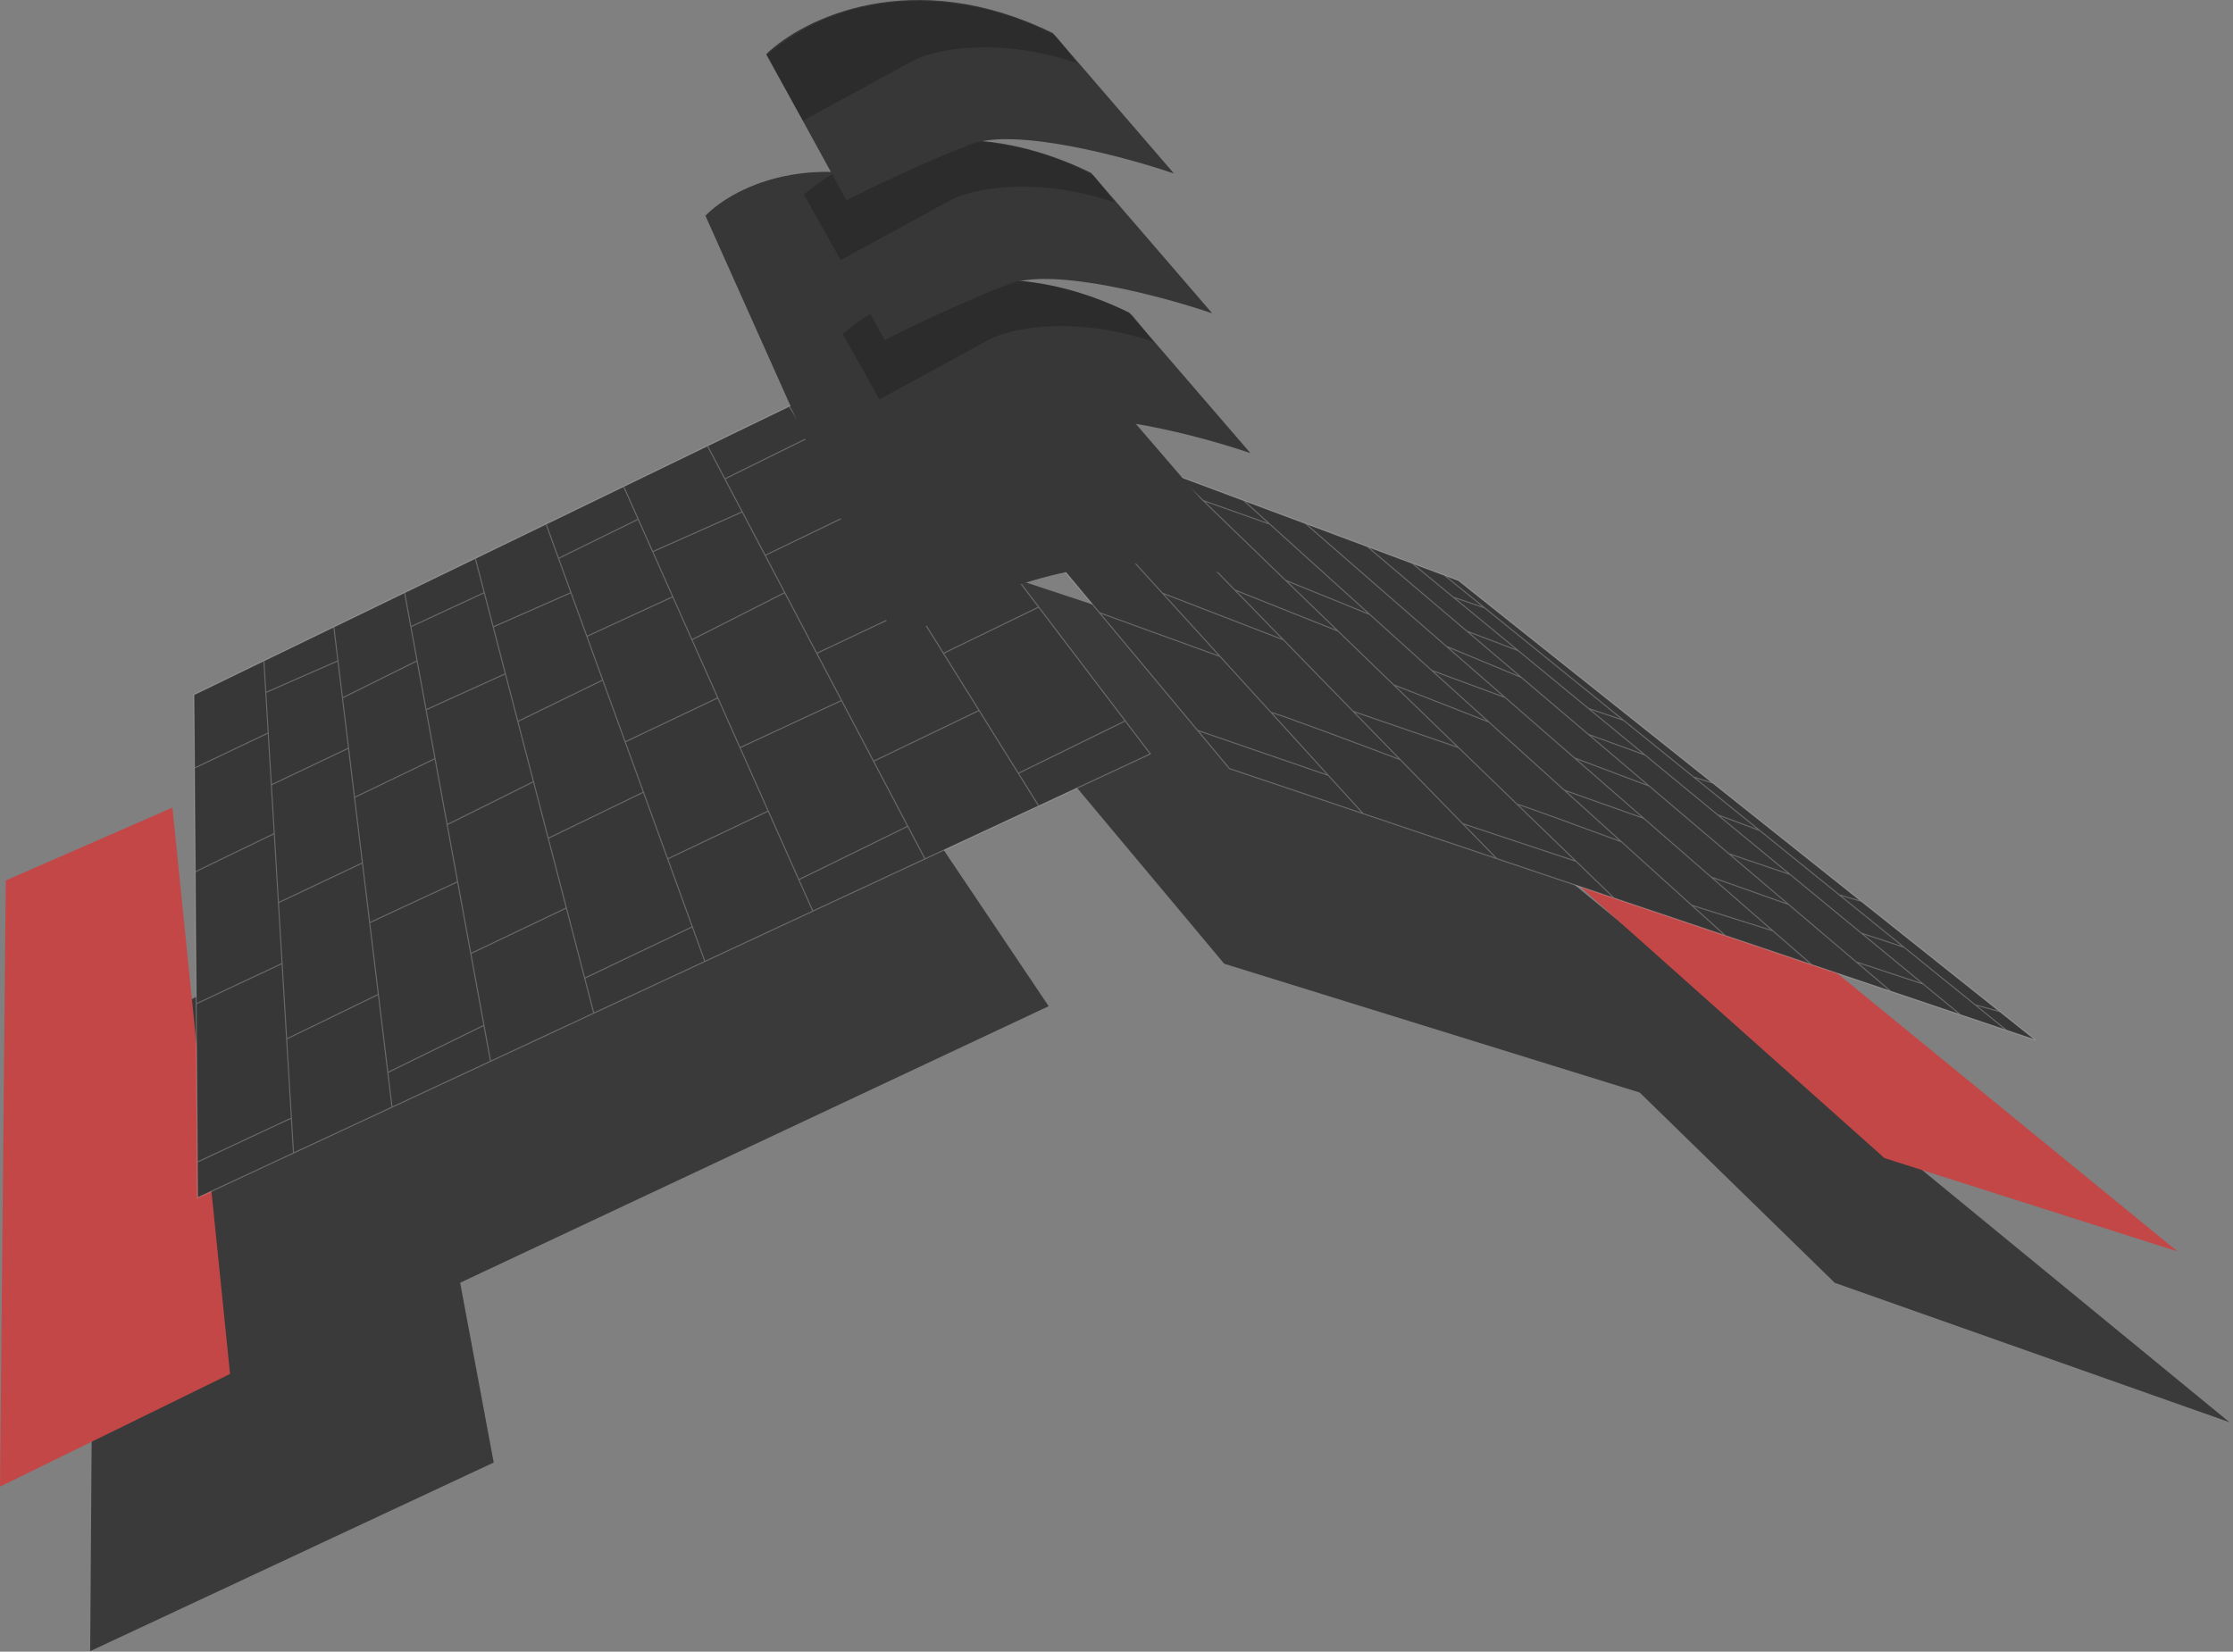
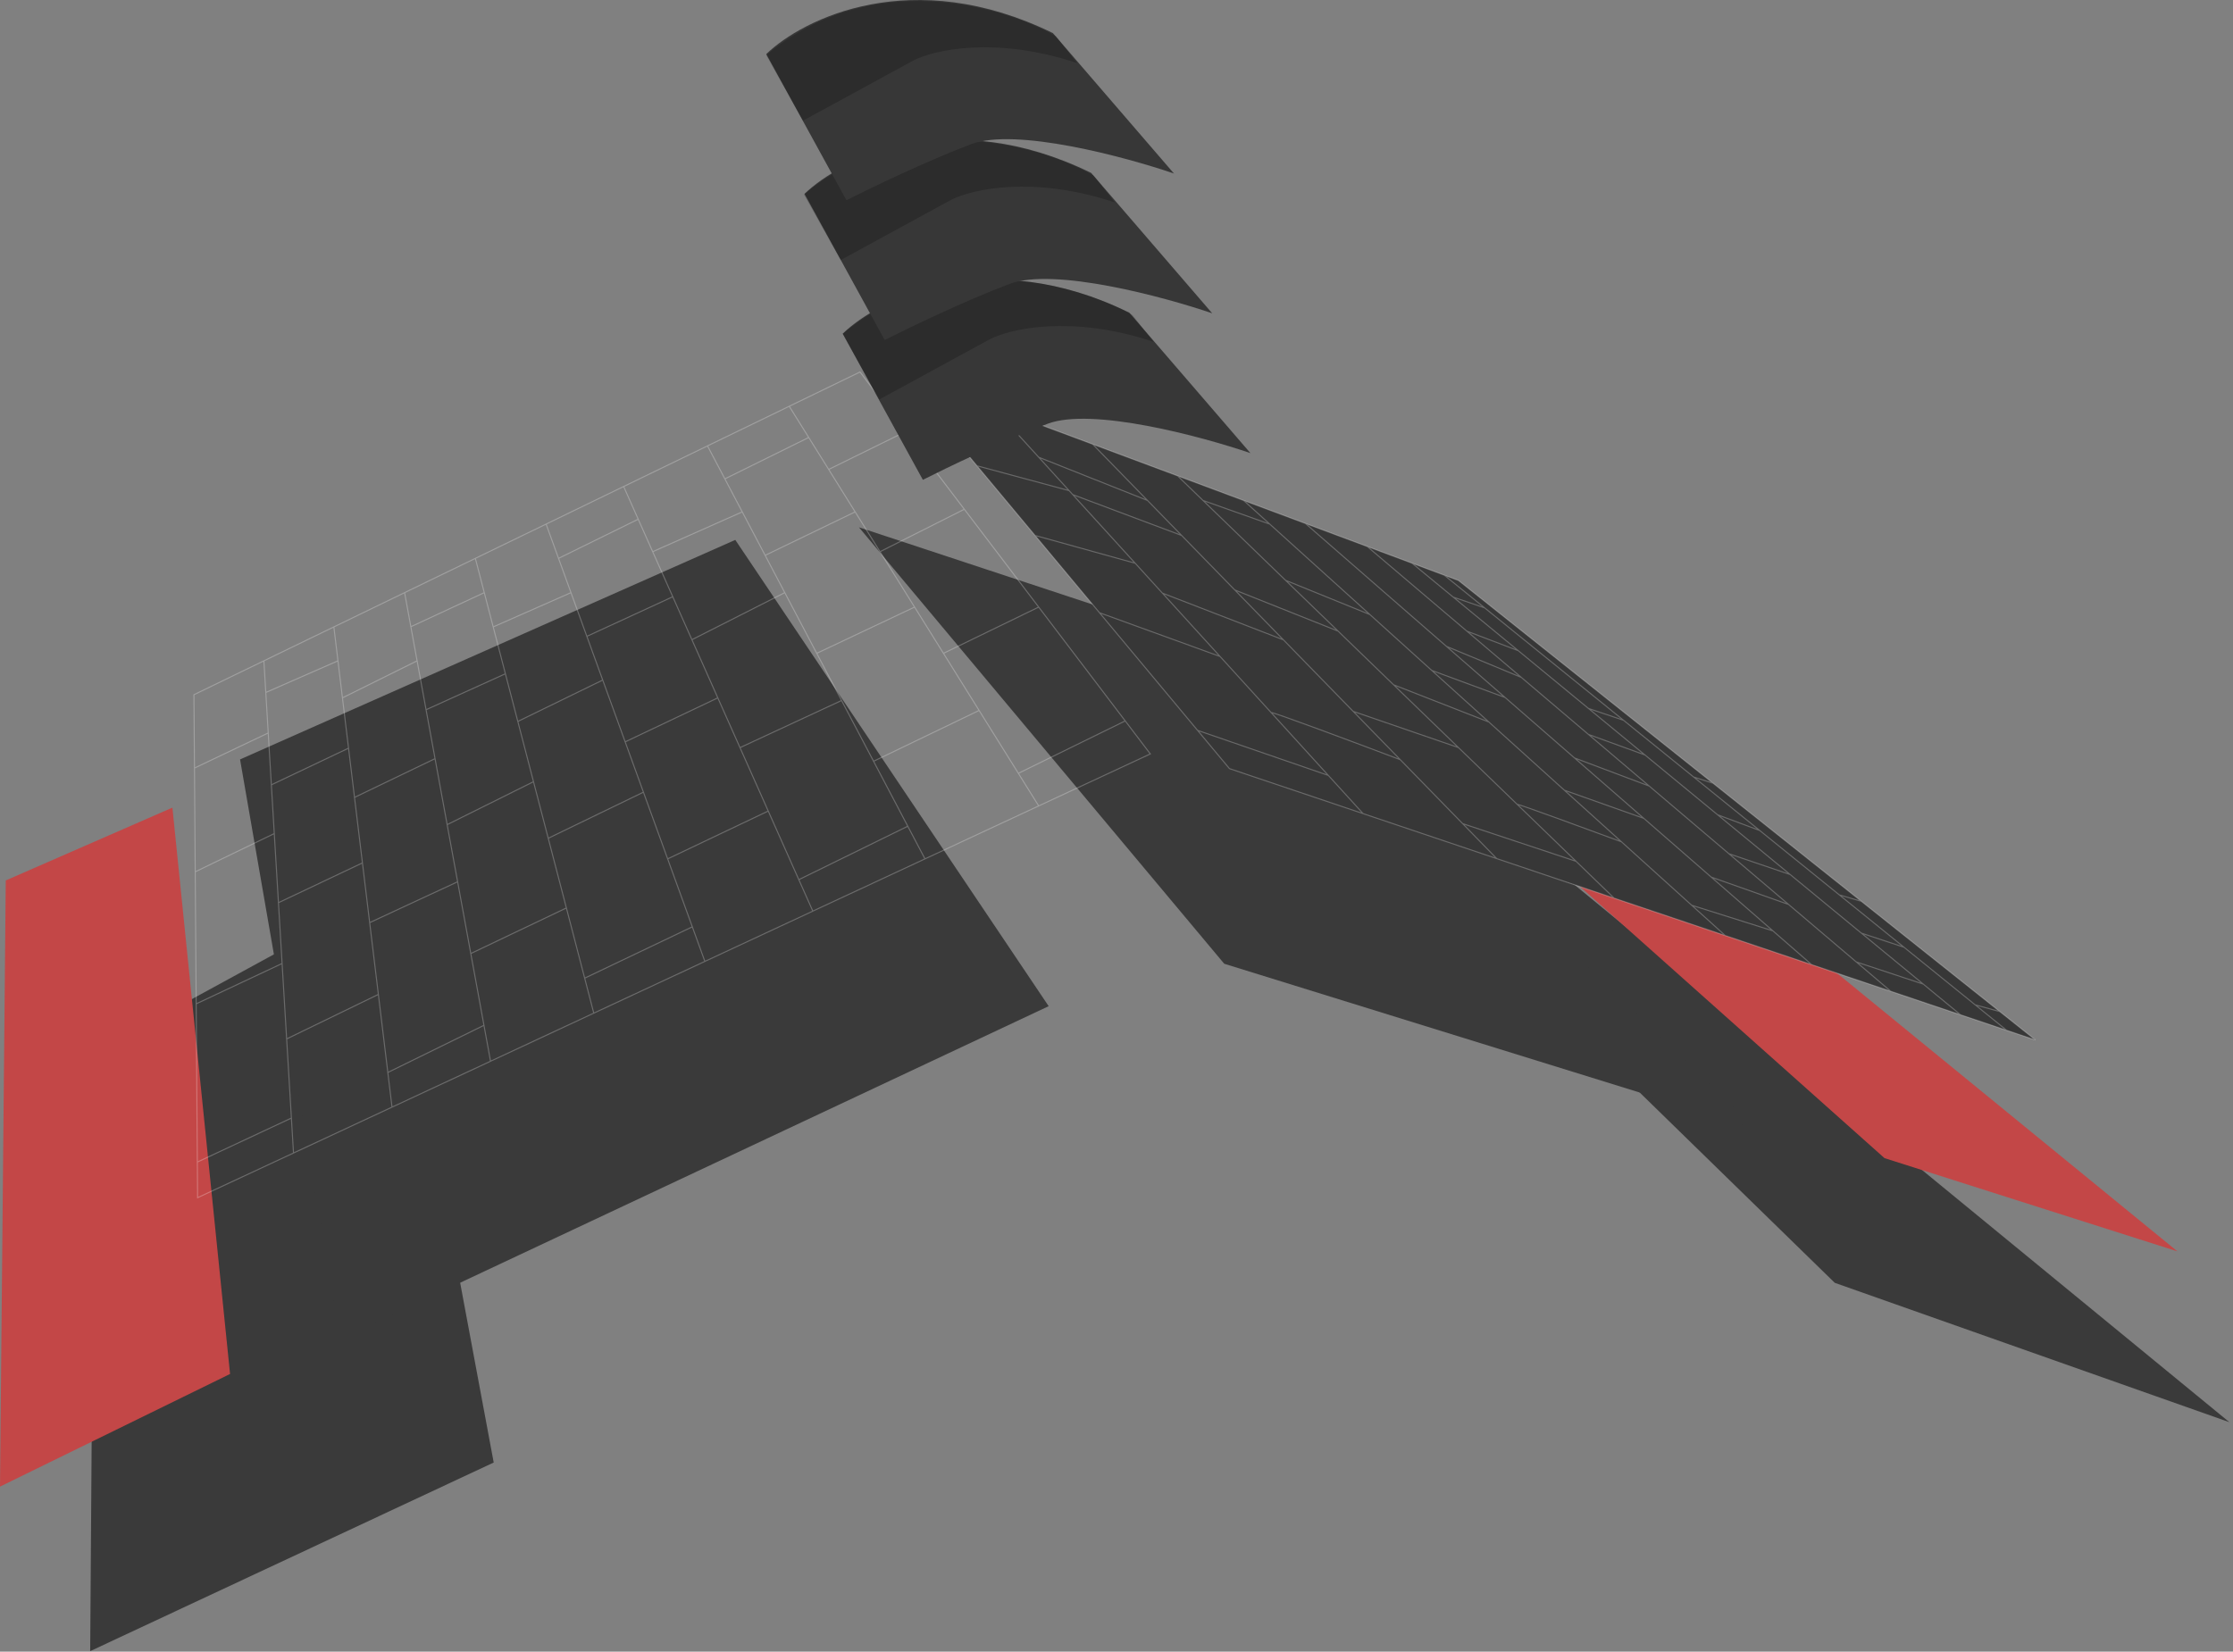
<svg xmlns="http://www.w3.org/2000/svg" width="492" height="364" viewBox="0 0 492 364" fill="none">
  <rect x="0" y="0" width="492" height="364" fill="#808080" stroke="none" />
  <path d="M108.779 322.321L19.871 363.889L20.795 231.912L85.34 196.695L108.779 322.321Z" fill="#3A3A3A" />
  <path d="M491.201 313.43L404.255 282.716L293.986 175.103L346.869 194.963L491.201 313.43Z" fill="#3A3A3A" />
  <path d="M50.689 302.807L0 327.632L1.27 194.039L37.988 177.989L50.689 302.807Z" fill="#C34747" />
  <path d="M479.759 275.788L415.214 255.235L293.282 146.467L334.965 157.436L479.759 275.788Z" fill="#C34747" />
  <path d="M231.054 221.75L75.06 295.07L52.891 167.366L162.005 118.986L231.054 221.75Z" fill="#3A3A3A" />
  <path d="M189.255 116.214L269.735 212.397L387.048 248.769L280.819 146.466L189.255 116.214Z" fill="#3A3A3A" />
-   <path d="M253.453 166.156L228.859 177.615L203.803 189.288L179.093 200.8L155.307 211.882L130.829 223.286L108.082 233.884L86.374 243.998L64.667 254.111L43.537 263.955L43.48 256.104L43.225 221.233L43.013 192.136L42.846 169.274L42.728 153.109L58.143 145.638L73.558 138.167L89.146 130.612L104.733 123.057L120.321 115.503L137.41 107.22L155.885 98.267L173.897 89.537L189.485 81.982L199.488 95.145L212.475 112.234L228.859 133.793L247.925 158.882L253.453 166.156Z" fill="#373737" />
  <path d="M448.474 229.2L442.123 227.061L431.962 223.639L416.605 218.467L399.17 212.595L380.118 206.178L355.64 197.934L329.776 189.223L300.332 179.306L270.888 169.389L263.862 160.96L242.253 135.036L228.058 118.007L215.258 102.65L203.516 88.564L198.029 81.982L218.813 89.727L240.752 97.903L259.457 104.873L274.006 110.295L287.631 115.373L301.256 120.45L311.122 124.127L318.229 126.775L321.347 127.937L377.445 172.622L410.112 198.643L440.622 222.946L448.474 229.2Z" fill="#373737" />
  <path d="M228.859 177.615L253.453 166.156L247.925 158.882M228.859 177.615L203.803 189.288M228.859 177.615L224.375 170.428M173.897 89.537L189.485 81.982L199.488 95.145M173.897 89.537L155.885 98.267M173.897 89.537L178.189 96.415M155.885 98.267L137.41 107.22M155.885 98.267L159.713 105.539M203.803 189.288L179.093 200.8M203.803 189.288L200.014 182.09M179.093 200.8L155.307 211.882M179.093 200.8L176.005 193.868M137.41 107.22L120.321 115.503M137.41 107.22L140.62 114.428M120.321 115.503L104.733 123.057M120.321 115.503L123.064 123.057M155.307 211.882L130.829 223.286M155.307 211.882L152.54 204.26M130.829 223.286L108.082 233.884M130.829 223.286L128.821 215.575M104.733 123.057L89.146 130.612M104.733 123.057L106.7 130.612M89.146 130.612L73.558 138.167M89.146 130.612L90.523 138.125M108.082 233.884L86.374 243.998M108.082 233.884L106.63 225.967M86.374 243.998L64.667 254.111M86.374 243.998L85.449 236.359M73.558 138.167L58.143 145.638M73.558 138.167L74.463 145.638M58.143 145.638L42.728 153.109L42.846 169.274M58.143 145.638L58.563 152.615M64.667 254.111L43.537 263.955L43.48 256.104M64.667 254.111L64.204 246.405M43.48 256.104L64.204 246.405M43.48 256.104L43.225 221.233M64.204 246.405L63.155 228.969M43.225 221.233L62.155 212.342M43.225 221.233L43.013 192.136M62.155 212.342L63.155 228.969M62.155 212.342L61.349 198.948M63.155 228.969L83.366 219.155M83.366 219.155L81.45 203.336M83.366 219.155L85.449 236.359M61.349 198.948L79.856 190.173M61.349 198.948L60.433 183.707M79.856 190.173L81.45 203.336M79.856 190.173L78.108 175.74M43.013 192.136L60.433 183.707M43.013 192.136L42.846 169.274M60.433 183.707L59.787 172.969M81.45 203.336L100.829 194.33M100.829 194.33L98.521 181.744M100.829 194.33L103.73 210.149M106.63 225.967L85.449 236.359M106.63 225.967L103.73 210.149M78.108 175.74L95.854 167.195M78.108 175.74L76.794 164.886M95.854 167.195L98.521 181.744M95.854 167.195L93.877 156.417M76.794 164.886L59.787 172.969M76.794 164.886L75.451 153.801M59.787 172.969L59.099 161.538M59.099 161.538L42.846 169.274M59.099 161.538L58.563 152.615M58.563 152.615L74.463 145.638M74.463 145.638L75.451 153.801M75.451 153.801L91.901 145.638M91.901 145.638L93.877 156.417M91.901 145.638L90.523 138.125M98.521 181.744L117.548 172.276M117.548 172.276L114.091 158.997M117.548 172.276L120.794 184.746M93.877 156.417L111.355 148.49M111.355 148.49L108.667 138.167M111.355 148.49L114.091 158.997M90.523 138.125L106.7 130.612M106.7 130.612L108.667 138.167M108.667 138.167L125.806 130.612M125.806 130.612L129.302 140.244M125.806 130.612L123.064 123.057M114.091 158.997L132.799 149.876M132.799 149.876L137.745 163.501M132.799 149.876L129.302 140.244M120.794 184.746L141.768 174.585M120.794 184.746L124.793 200.103M141.768 174.585L137.745 163.501M141.768 174.585L147.106 189.288M137.745 163.501L158.159 153.801M158.159 153.801L152.45 140.985M158.159 153.801L163.045 164.771M129.302 140.244L148.232 131.517M148.232 131.517L143.809 121.587M148.232 131.517L152.45 140.985M123.064 123.057L140.62 114.428M140.62 114.428L143.809 121.587M143.809 121.587L163.542 112.811M163.542 112.811L159.713 105.539M163.542 112.811L168.586 122.393M159.713 105.539L178.189 96.415M178.189 96.415L182.585 103.459M152.45 140.985L172.913 130.612M172.913 130.612L168.586 122.393M172.913 130.612L179.954 143.987M168.586 122.393L188.421 112.811M188.421 112.811L182.585 103.459M188.421 112.811L193.897 121.587M182.585 103.459L199.488 95.145M199.488 95.145L212.475 112.234M193.897 121.587L212.475 112.234M193.897 121.587L201.514 133.793M212.475 112.234L228.859 133.793M207.875 143.987L228.859 133.793M207.875 143.987L215.728 156.573M207.875 143.987L201.514 133.793M228.859 133.793L247.925 158.882M224.375 170.428L247.925 158.882M224.375 170.428L215.728 156.573M192.476 167.773L215.728 156.573M192.476 167.773L185.425 154.379M192.476 167.773L200.014 182.09M179.954 143.987L201.514 133.793M179.954 143.987L185.425 154.379M163.045 164.771L185.425 154.379M163.045 164.771L169.268 178.742M176.005 193.868L200.014 182.09M176.005 193.868L169.268 178.742M147.106 189.288L169.268 178.742M147.106 189.288L152.54 204.26M103.73 210.149L124.793 200.103M124.793 200.103L128.821 215.575M128.821 215.575L152.54 204.26M442.123 227.061L448.474 229.2L440.622 222.946M442.123 227.061L431.962 223.639M442.123 227.061L435.195 221.454M318.229 126.775L321.347 127.937L377.445 172.622M318.229 126.775L311.122 124.127M318.229 126.775L327.12 133.972M311.122 124.127L301.256 120.45M311.122 124.127L320.192 131.596M431.962 223.639L416.605 218.467M431.962 223.639L423.764 216.888M416.605 218.467L399.17 212.595M416.605 218.467L408.99 211.996M301.256 120.45L287.631 115.373M301.256 120.45L323.194 139.092M287.631 115.373L274.006 110.295M287.631 115.373L318.691 142.446M399.17 212.595L380.118 206.178M399.17 212.595L390.626 205.147M380.118 206.178L355.64 197.934M380.118 206.178L372.729 199.501M274.006 110.295L259.457 104.873M274.006 110.295L279.779 115.512M259.457 104.873L240.752 97.903M259.457 104.873L265.061 110.295M355.64 197.934L329.776 189.223M355.64 197.934L347.261 189.827M329.776 189.223L300.332 179.306M329.776 189.223L322.26 181.513M240.752 97.903L218.813 89.727M240.752 97.903L252.833 110.295M218.813 89.727L198.029 81.982L203.516 88.564M218.813 89.727L223.085 94.422M300.332 179.306L270.888 169.389L263.862 160.96M300.332 179.306L292.673 170.89M435.195 221.454L440.622 222.946M435.195 221.454L419.517 208.763M440.622 222.946L410.112 198.643M408.99 211.996L423.764 216.888M408.99 211.996L394.09 199.335M423.764 216.888L410.112 205.645M410.112 205.645L419.517 208.763M410.112 205.645L394.436 192.736M419.517 208.763L405.253 197.216M405.253 197.216L410.112 198.643M405.253 197.216L387.739 183.04M410.112 198.643L377.445 172.622M373.157 171.237L377.445 172.622M373.157 171.237L357.718 158.74M373.157 171.237L387.739 183.04M320.192 131.596L327.12 133.972M320.192 131.596L334.537 143.41M327.12 133.972L357.718 158.74M349.982 156.128L357.718 158.74M349.982 156.128L334.537 143.41M349.982 156.128L362.44 166.387M323.194 139.092L334.537 143.41M323.194 139.092L335.205 149.298M318.691 142.446L335.205 149.298M318.691 142.446L331.623 153.718M335.205 149.298L349.982 161.855M315.458 147.751L331.623 153.718M315.458 147.751L328.044 159.123M315.458 147.751L301.833 135.44M331.623 153.718L346.905 167.038M349.982 161.855L362.44 166.387M349.982 161.855L363.376 173.236M362.44 166.387L378.438 179.562M380.927 188.149L394.436 192.736M380.927 188.149L394.09 199.335M380.927 188.149L363.376 173.236M394.436 192.736L378.438 179.562M378.438 179.562L387.739 183.04M377.023 193.291L394.09 199.335M377.023 193.291L390.626 205.147M377.023 193.291L362.187 180.358M372.729 199.501L390.626 205.147M372.729 199.501L357.256 185.52M322.26 181.513L347.261 189.827M322.26 181.513L308.53 167.429M347.261 189.827L334.253 177.241M334.253 177.241C334.735 177.241 349.79 182.76 357.256 185.52M334.253 177.241L321.347 164.754M357.256 185.52L344.671 174.148M344.671 174.148L362.187 180.358M344.671 174.148L328.044 159.123M362.187 180.358L346.905 167.038M346.905 167.038L363.376 173.236M263.862 160.96L292.673 170.89M263.862 160.96L242.253 135.036M292.673 170.89L280.064 157.034M280.064 157.034C280.39 156.85 299.177 163.887 308.53 167.429M280.064 157.034L268.821 144.68M308.53 167.429L298.138 156.769M298.138 156.769L321.347 164.754M298.138 156.769L282.781 141.016M321.347 164.754L307.043 150.915M307.043 150.915L328.044 159.123M307.043 150.915L294.824 139.092M283.25 127.894L301.833 135.44M283.25 127.894L294.824 139.092M283.25 127.894L265.061 110.295M301.833 135.44L279.779 115.512M272.057 130.016L294.824 139.092M272.057 130.016L282.781 141.016M272.057 130.016L260.351 118.007M242.253 135.036L268.821 144.68M242.253 135.036L228.058 118.007M268.821 144.68L256.109 130.71M256.109 130.71L282.781 141.016M256.109 130.71L250.118 124.127M228.859 100.766L252.833 110.295M228.859 100.766L235.556 108.125M228.859 100.766L223.085 94.422M252.833 110.295L260.351 118.007M236.353 109.001L260.351 118.007M236.353 109.001L250.118 124.127M236.353 109.001L235.556 108.125M265.061 110.295L279.779 115.512M228.058 118.007L250.118 124.127M228.058 118.007L215.258 102.65M215.258 102.65L235.556 108.125M215.258 102.65L203.516 88.564M203.516 88.564L223.085 94.422" stroke="white" stroke-opacity="0.25" stroke-width="0.231" />
-   <path d="M155.424 47.542L197.569 141.762C240.891 114.697 273.66 124.866 284.63 133.333L208.076 44.425C181.288 31.216 161.813 40.999 155.424 47.542Z" fill="#373737" />
  <path d="M185.672 73.532L203.338 105.747C208.419 103.168 221.027 97.087 230.819 93.392C240.61 89.697 264.689 96.163 275.504 99.858L248.831 68.913C217.887 53.764 193.831 65.68 185.672 73.532Z" fill="#373737" />
  <path d="M218.118 74.746L193.754 88.025L185.672 73.592C208.765 54.193 237.862 62.738 249.524 69.435L254.143 75.324C236.13 69.319 222.621 72.437 218.118 74.746Z" fill="black" fill-opacity="0.2" />
  <path d="M177.256 42.722L194.922 74.937C200.003 72.358 212.611 66.277 222.403 62.582C232.194 58.888 256.273 65.353 267.088 69.048L240.415 38.104C209.471 22.955 185.415 34.871 177.256 42.722Z" fill="#373737" />
  <path d="M209.586 44.031L185.223 57.31L177.141 42.877C200.234 23.478 229.331 32.023 240.993 38.72L245.612 44.608C227.599 38.604 214.09 41.722 209.586 44.031Z" fill="black" fill-opacity="0.2" />
  <path d="M168.828 11.913L186.494 44.128C191.575 41.55 204.184 35.468 213.975 31.773C223.767 28.079 247.845 34.545 258.66 38.24L231.988 7.295C201.043 -7.854 176.988 4.062 168.828 11.913Z" fill="#373737" />
  <path d="M201.274 13.317L176.911 26.596L168.828 12.162C191.921 -7.236 221.019 1.309 232.681 8.006L237.299 13.894C219.287 7.89 205.777 11.008 201.274 13.317Z" fill="black" fill-opacity="0.2" />
</svg>